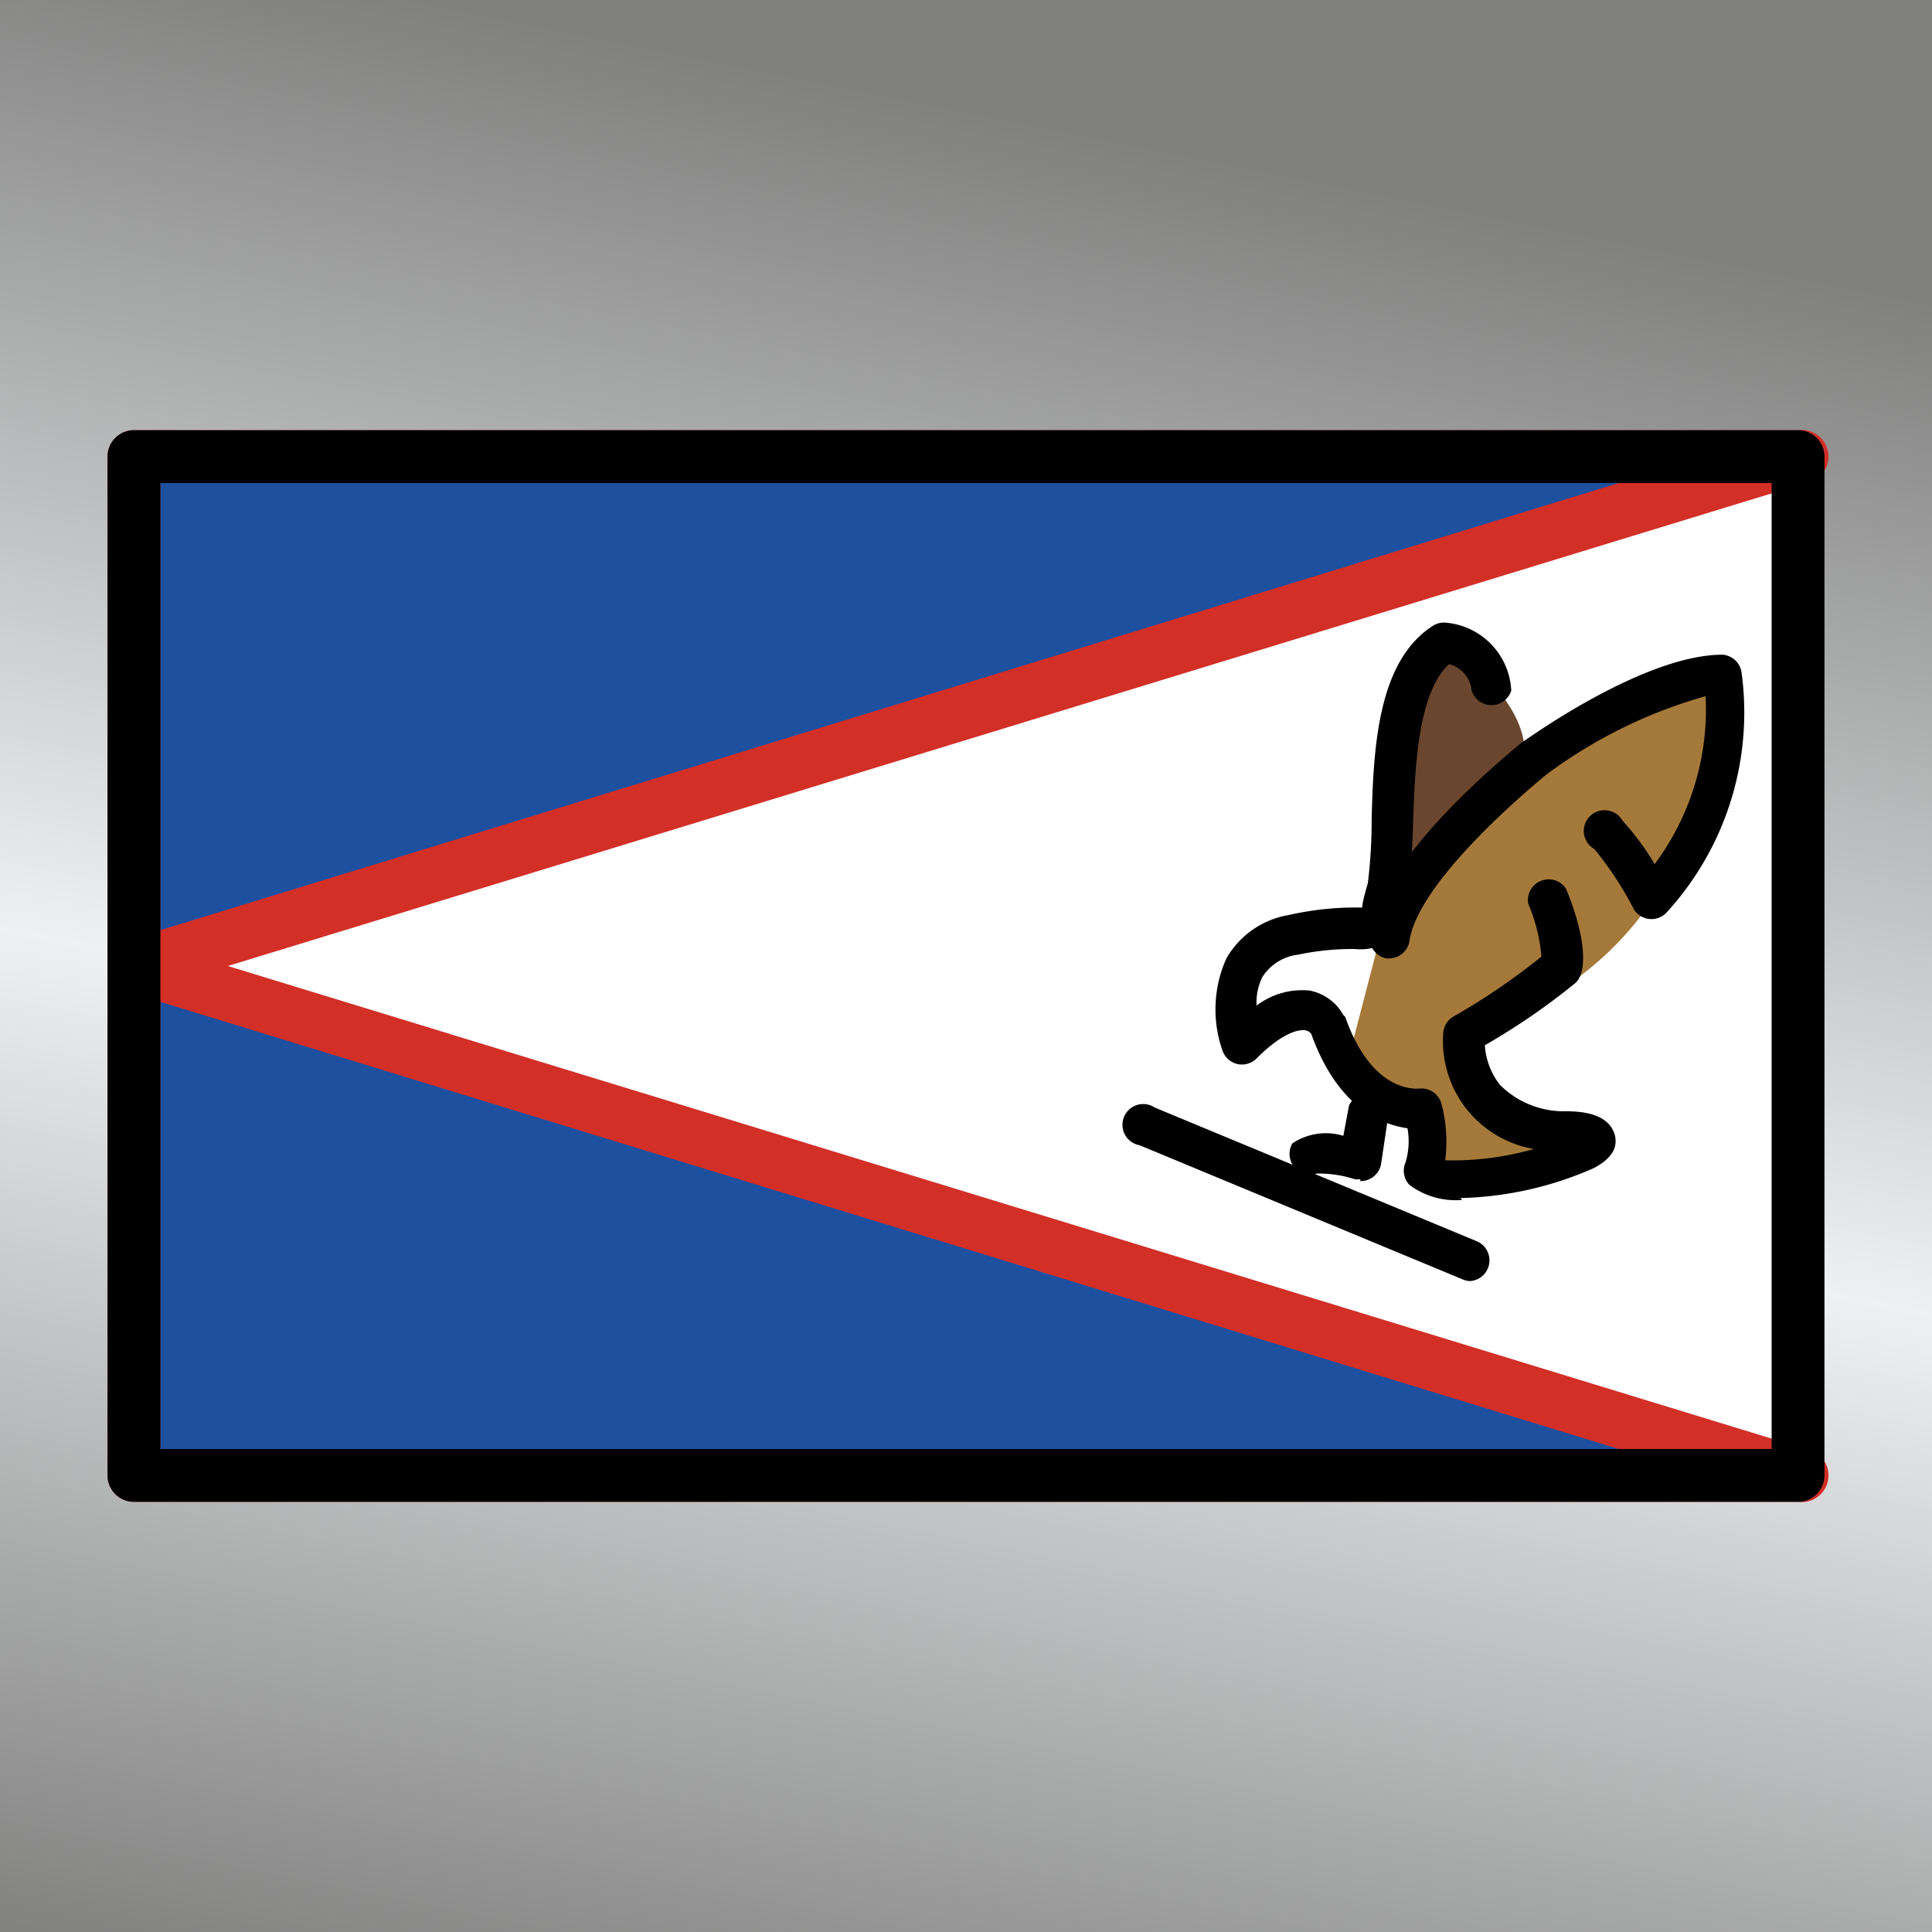
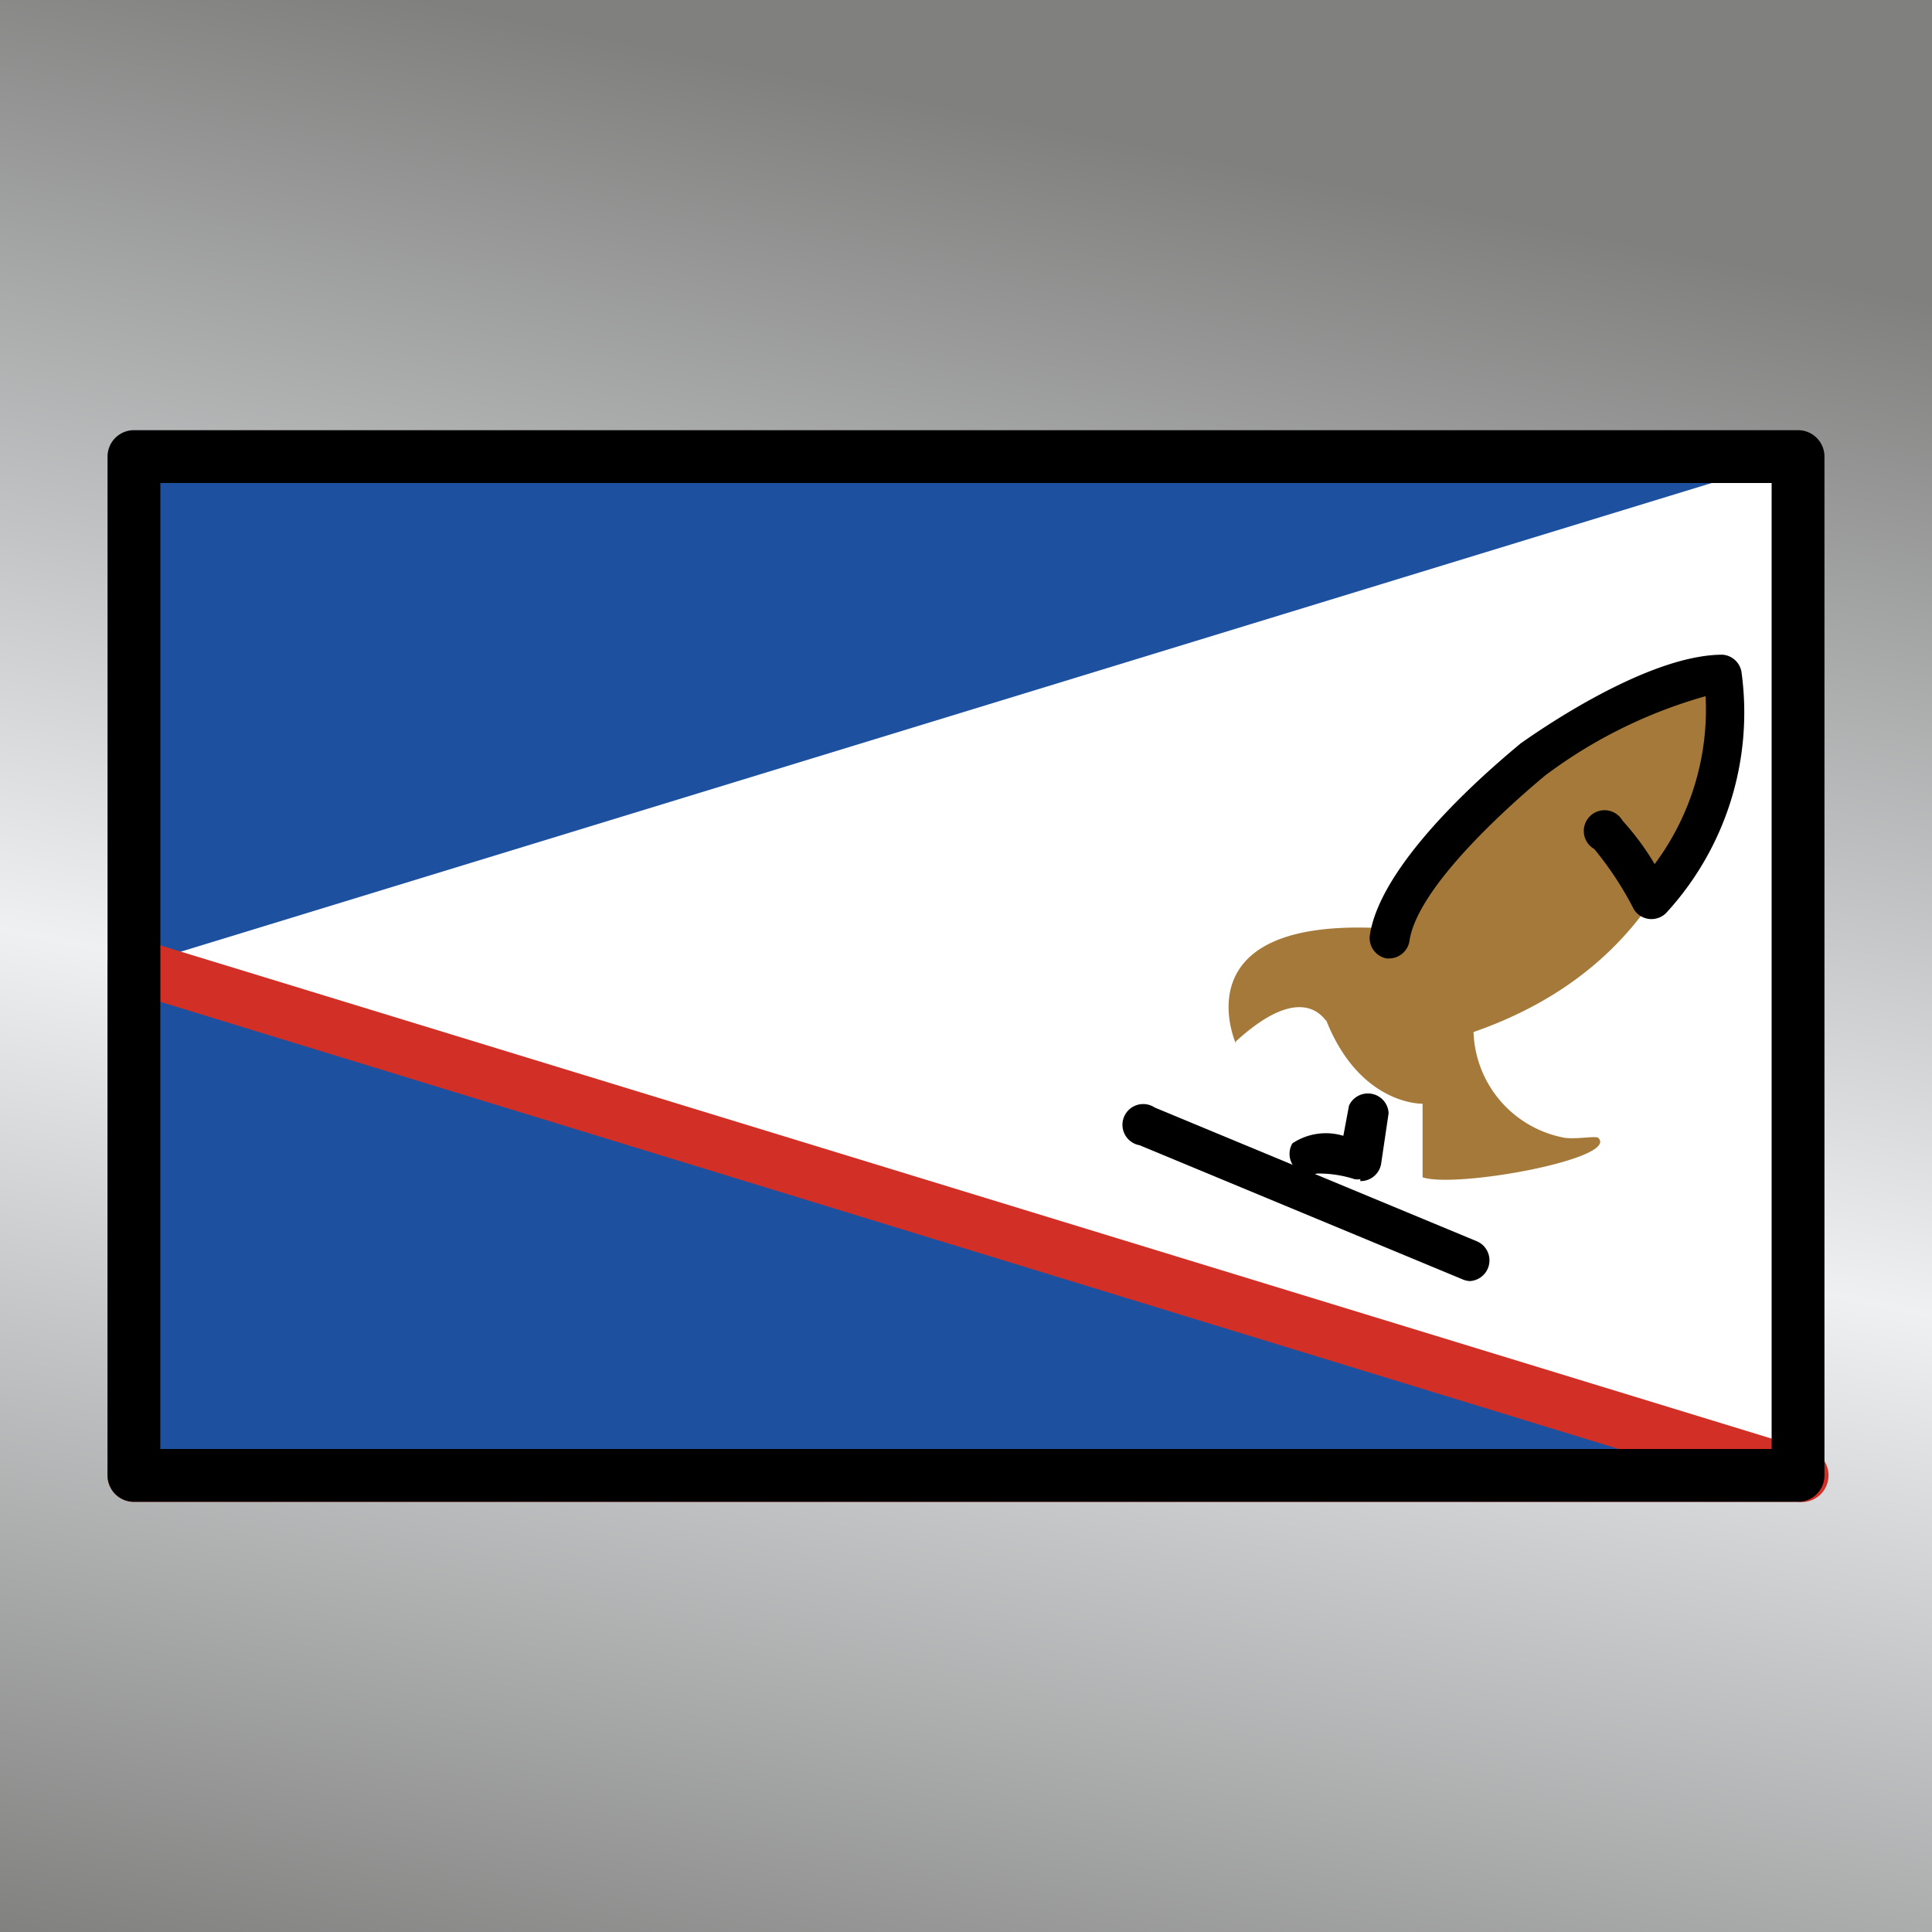
<svg xmlns="http://www.w3.org/2000/svg" viewBox="0 0 1024 1024">
  <rect x="0" y="0" width="1024" height="1024" fill="#333333" stroke="none" />
  <defs>
    <g id="asset782" desc="OpenMoji (CC BY-SA 4.0)/Flags/American Samoa">
      <path d="M71 242 H953 V782 H71 Z" fill="#ffffff" />
      <path d="M71 512 953 242 H71 Z" fill="#1e50a0" />
-       <path d="m71 228 a14 14 0 0 0 -14 14 v270 a14 14 0 0 0 18 14 l882 -270 A14 14 0 0 0 953 228 Zm14 28 H858 L85 493 Z" fill="#d22f27" />
      <path d="M71 782 H953 L71 512 Z" fill="#1e50a0" />
      <path d="M75 498 A14 14 0 0 0 57 512 v270 a14 14 0 0 0 14 14 h882 a14 14 0 0 0 4 -28 zM85 531 858 768 H85 Z" fill="#d22f27" />
      <path d="m655 553 c0 0 -30 -67 78 -61 0 0 24 -100 174 -134 0 0 15 140 -126 189 a59 59 0 0 0 48 56 c6 1 16 -1 18 0 12 11 -75 27 -93 21 v-39 c0 0 -33 1 -51 -44 -1 0 -12 -22 -48 11 z" fill="#a57939" />
-       <path d="m741 483 c0 0 -16 -125 26 -142 0 0 41 28 41 57 z" fill="#6a462f" />
-       <path d="m715 560 c0 0 -26 -41 -52 -13 0 0 -37 -66 72 -64 z" fill="#ffffff" />
-       <path d="m775 636 a41 41 0 0 1 -28 -8 11 11 0 0 1 -2 -12 v0 a39 39 0 0 0 1 -18 c-14 -2 -37 -11 -51 -50 A5 5 0 0 0 691 546 c-2 0 -10 0 -25 15 a11 11 0 0 1 -10 3 11 11 0 0 1 -8 -7 66 66 0 0 1 2 -49 47 47 0 0 1 33 -23 160 160 0 0 1 34 -4 c2 0 4 0 5 0 0 -2 1 -6 3 -13 a276 276 0 0 0 2 -34 c1 -37 3 -83 32 -102 a11 11 0 0 1 7 -2 38 38 0 0 1 35 36 11 11 0 0 1 -21 0 16 16 0 0 0 -12 -14 c-16 15 -18 52 -19 83 a287 287 0 0 1 -3 37 41 41 0 0 1 -10 27 29 29 0 0 1 -18 4 139 139 0 0 0 -30 3 26 26 0 0 0 -19 12 31 31 0 0 0 -3 15 40 40 0 0 1 28 -8 26 26 0 0 1 18 13 11 11 0 0 1 1 1 c14 40 37 38 39 38 a11 11 0 0 1 12 8 79 79 0 0 1 2 30 158 158 0 0 0 47 -6 58 58 0 0 1 -48 -62 11 11 0 0 1 5 -8 348 348 0 0 0 47 -32 91 91 0 0 0 -7 -28 11 11 0 0 1 20 -8 c12 29 9 42 8 45 a11 11 0 0 1 -3 5 356 356 0 0 1 -48 33 38 38 0 0 0 8 21 48 48 0 0 0 35 14 c8 0 23 1 26 13 1 5 0 11 -11 17 a185 185 0 0 1 -71 16 z" />
      <path d="m736 508 a11 11 0 0 1 -1 0 11 11 0 0 1 -9 -12 c6 -42 73 -96 80 -102 3 -2 65 -47 107 -47 a11 11 0 0 1 10 9 157 157 0 0 1 -40 128 11 11 0 0 1 -17 -2 176 176 0 0 0 -21 -32 11 11 0 1 1 15 -15 141 141 0 0 1 17 23 137 137 0 0 0 27 -89 258 258 0 0 0 -85 42 c-18 15 -68 59 -72 88 A11 11 0 0 1 736 508 Z" />
      <path d="M721 625 A11 11 0 0 1 718 625 62 62 0 0 0 698 622 11 11 0 0 1 685 606 32 32 0 0 1 712 602 l3 -16 a11 11 0 0 1 21 4 l-4 27 a11 11 0 0 1 -11 9 zm-23 -3 zm2 -1 0 0 z" />
      <path d="m608 597 171 71 " fill="#ffffff" />
      <path d="m779 679 a11 11 0 0 1 -4 -1 l-171 -71 a11 11 0 1 1 8 -20 l171 71 A11 11 0 0 1 779 679 Z" />
      <path d="m71 228 a14 14 0 0 0 -14 14 v540 a14 14 0 0 0 14 14 h882 a14 14 0 0 0 14 -14 V242 a14 14 0 0 0 -14 -14 zm14 28 H939 V768 H85 Z" fill="#000000" />
    </g>
    <linearGradient id="silver" x1="0.2" x2="0" y1="0" y2="1">
      <stop offset="0%" stop-color="#80807F" />
      <stop offset="50%" stop-color="#EEF0F2" />
      <stop offset="100%" stop-color="#80807F" />
    </linearGradient>
  </defs>
  <rect x="0" y="0" width="100%" height="100%" fill="url(#silver)" />
  <use href="#asset782" />
</svg>